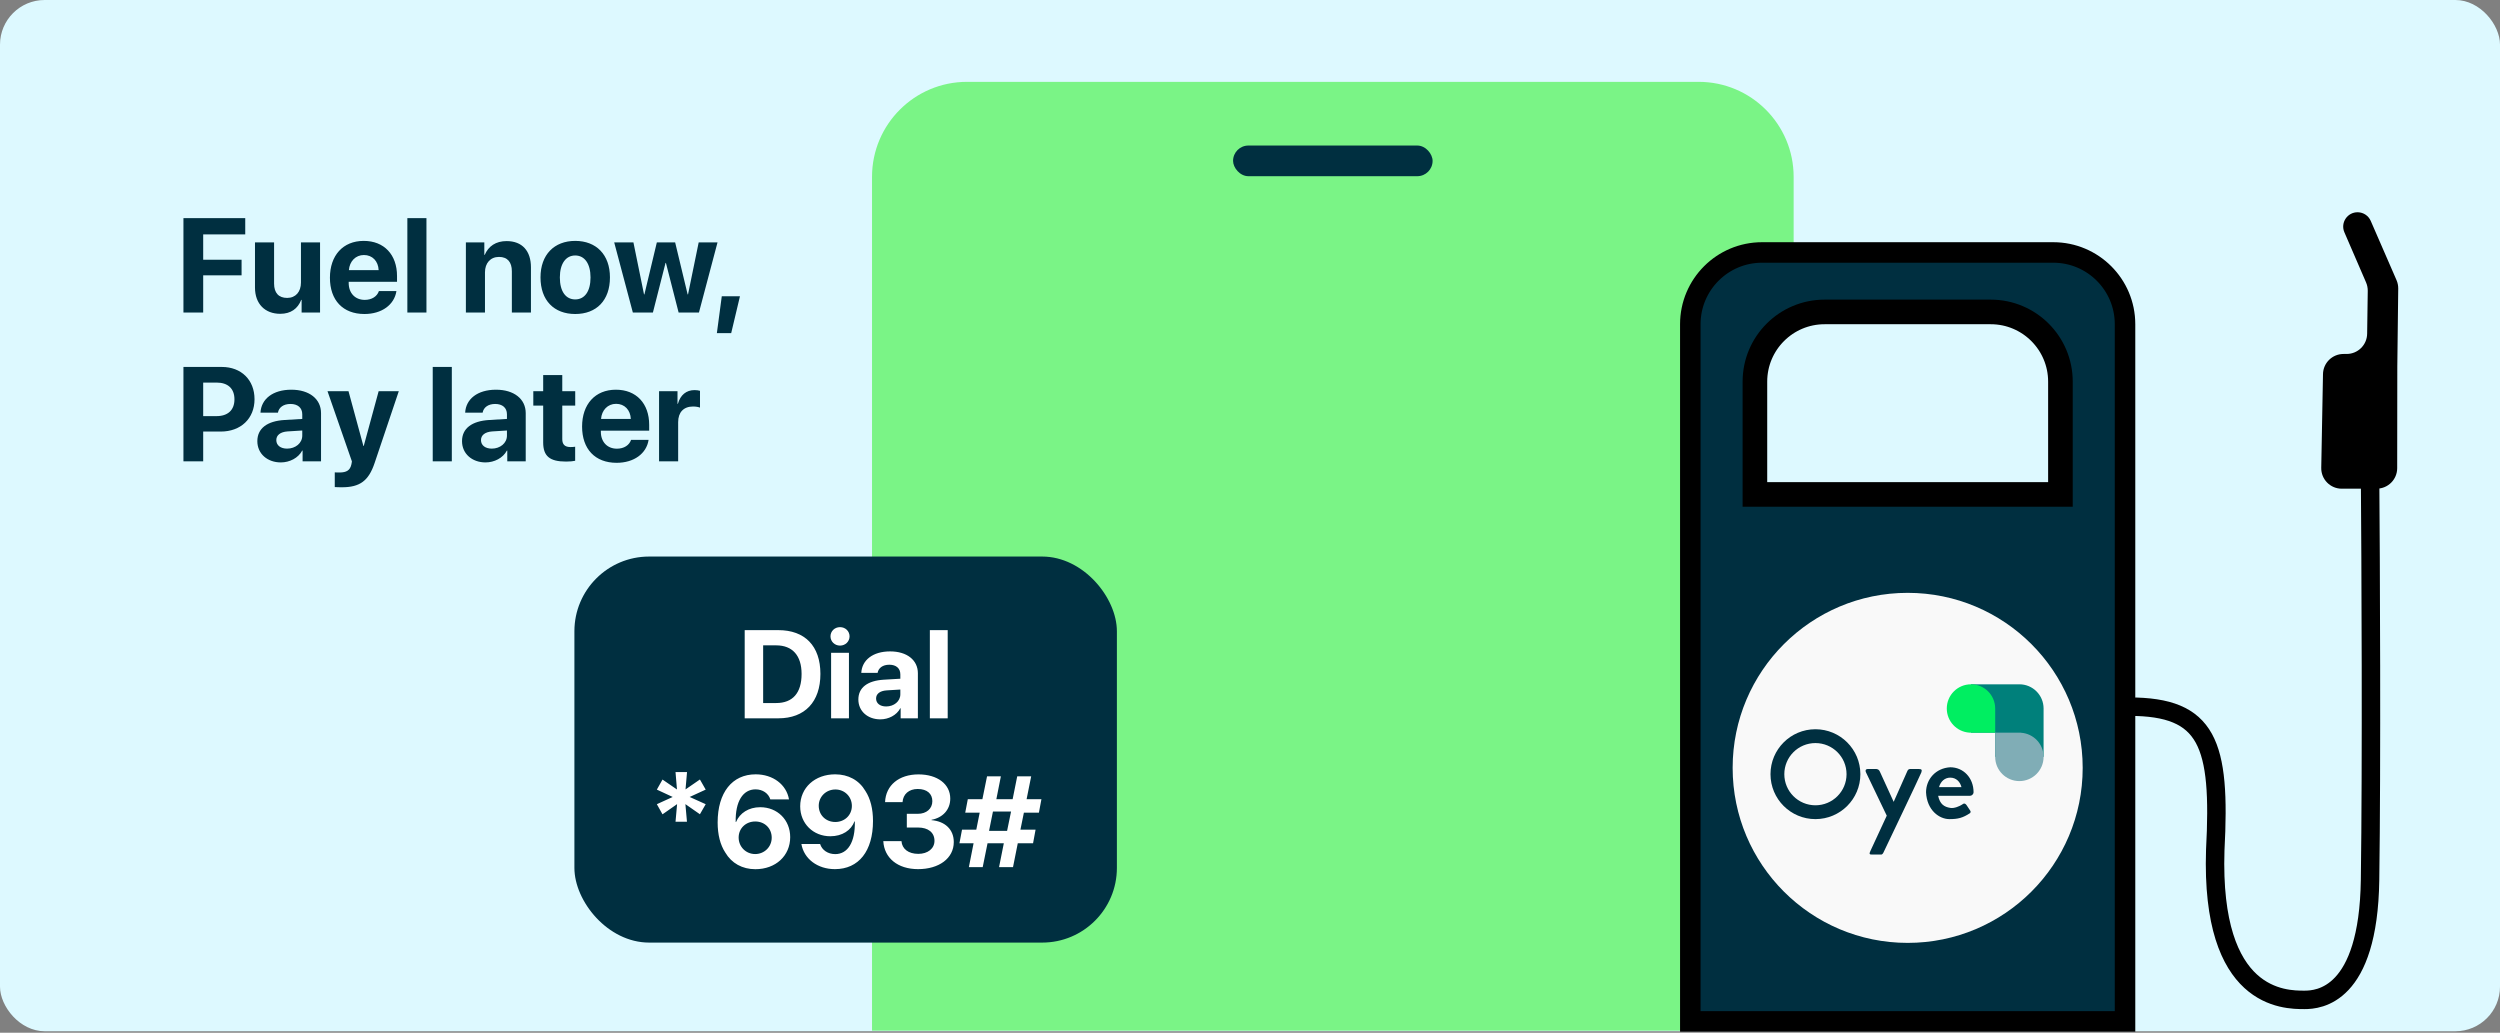
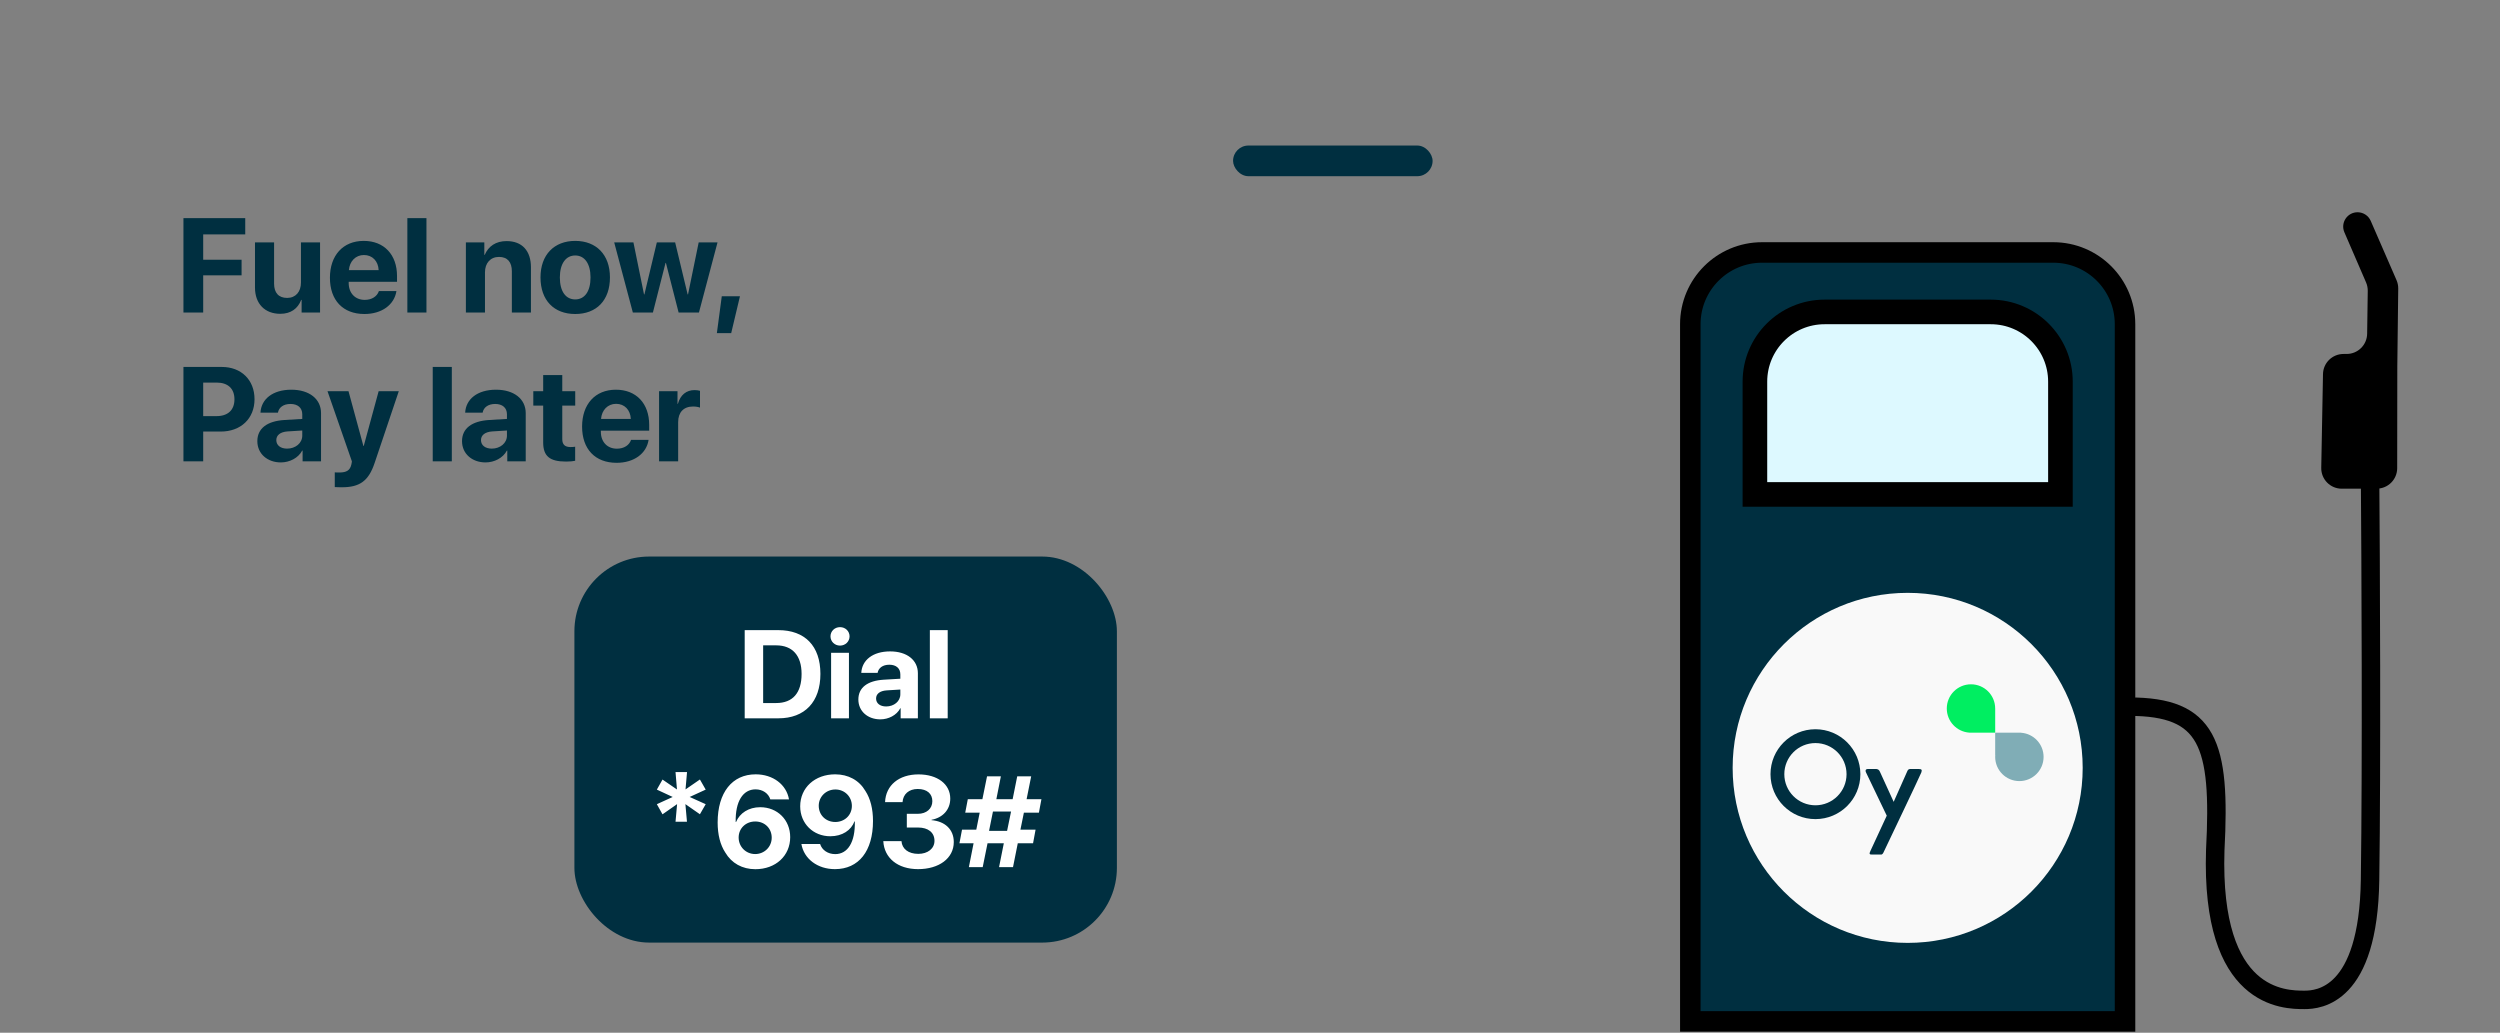
<svg xmlns="http://www.w3.org/2000/svg" width="1680" height="694" viewBox="0 0 1680 694" fill="none">
  <rect x="0" y="0" width="1680" height="694" fill="#808080" stroke="none" />
-   <rect width="1680" height="693" rx="30" fill="#DDF9FF" />
  <path d="M136.545 210H123.273V146.587H164.802V157.529H136.545V174.536H162.341V185.039H136.545V210ZM215.075 162.891V210H202.683V201.519H202.419C200.09 207.451 195.432 210.879 188.312 210.879C178.117 210.879 171.35 204.243 171.35 193.257V162.891H184.182V190.576C184.182 196.86 187.302 200.2 192.971 200.2C198.684 200.2 202.243 196.113 202.243 189.873V162.891H215.075ZM244.562 171.372C238.938 171.372 234.895 175.635 234.455 181.523H254.45C254.187 175.503 250.275 171.372 244.562 171.372ZM254.626 195.586H266.403C264.997 204.814 256.56 211.011 244.914 211.011C230.412 211.011 221.711 201.738 221.711 186.665C221.711 171.636 230.5 161.88 244.431 161.88C258.142 161.88 266.799 171.152 266.799 185.479V189.39H234.323V190.181C234.323 196.904 238.586 201.519 245.134 201.519C249.836 201.519 253.439 199.189 254.626 195.586ZM273.742 210V146.587H286.574V210H273.742ZM313.073 210V162.891H325.466V171.284H325.729C328.234 165.439 333.2 162.012 340.451 162.012C350.91 162.012 356.799 168.604 356.799 179.634V210H343.967V182.314C343.967 176.162 341.066 172.646 335.31 172.646C329.553 172.646 325.905 176.865 325.905 182.974V210H313.073ZM386.55 211.011C372.312 211.011 363.215 201.87 363.215 186.401C363.215 171.152 372.443 161.88 386.55 161.88C400.656 161.88 409.885 171.108 409.885 186.401C409.885 201.914 400.788 211.011 386.55 211.011ZM386.55 201.211C392.834 201.211 396.833 195.894 396.833 186.445C396.833 177.085 392.79 171.68 386.55 171.68C380.31 171.68 376.223 177.085 376.223 186.445C376.223 195.894 380.222 201.211 386.55 201.211ZM482.175 162.891L469.694 210H456.027L447.502 176.689H447.238L438.757 210H425.266L412.741 162.891H425.661L432.78 197.827H433.044L441.394 162.891H453.698L462.092 197.827H462.355L469.519 162.891H482.175ZM491.359 223.887H481.735L485.031 199.102H497.248L491.359 223.887ZM123.273 246.587H149.069C162.077 246.587 171.042 255.244 171.042 268.296C171.042 281.304 161.77 290.005 148.41 290.005H136.545V310H123.273V246.587ZM136.545 257.09V279.634H145.51C153.112 279.634 157.551 275.591 157.551 268.34C157.551 261.133 153.156 257.09 145.554 257.09H136.545ZM192.927 301.475C198.508 301.475 203.122 297.827 203.122 292.729V289.302L193.19 289.917C188.4 290.269 185.676 292.422 185.676 295.762C185.676 299.277 188.576 301.475 192.927 301.475ZM188.708 310.747C179.743 310.747 172.932 304.946 172.932 296.465C172.932 287.896 179.523 282.93 191.257 282.227L203.122 281.523V278.403C203.122 274.009 200.046 271.46 195.212 271.46C190.422 271.46 187.39 273.833 186.774 277.305H175.041C175.524 268.164 183.303 261.88 195.783 261.88C207.868 261.88 215.734 268.12 215.734 277.612V310H203.342V302.793H203.078C200.441 307.803 194.597 310.747 188.708 310.747ZM229.797 327.446C229.357 327.446 225.358 327.402 224.963 327.314V317.427C225.358 317.515 227.688 317.515 228.171 317.515C232.873 317.515 235.202 316.021 236.081 312.285C236.081 312.109 236.564 310.22 236.477 310.044L220.085 262.891H234.191L244.211 299.717H244.431L254.45 262.891H267.985L251.77 311.055C247.727 323.14 241.838 327.446 229.797 327.446ZM290.793 310V246.587H303.625V310H290.793ZM330.476 301.475C336.057 301.475 340.671 297.827 340.671 292.729V289.302L330.739 289.917C325.949 290.269 323.225 292.422 323.225 295.762C323.225 299.277 326.125 301.475 330.476 301.475ZM326.257 310.747C317.292 310.747 310.48 304.946 310.48 296.465C310.48 287.896 317.072 282.93 328.806 282.227L340.671 281.523V278.403C340.671 274.009 337.595 271.46 332.761 271.46C327.971 271.46 324.938 273.833 324.323 277.305H312.59C313.073 268.164 320.852 261.88 333.332 261.88C345.417 261.88 353.283 268.12 353.283 277.612V310H340.891V302.793H340.627C337.99 307.803 332.146 310.747 326.257 310.747ZM365.017 252.036H377.849V262.891H386.55V272.559H377.849V295.103C377.849 298.706 379.606 300.42 383.386 300.42C384.528 300.42 385.715 300.332 386.506 300.2V309.648C385.188 309.956 382.99 310.176 380.397 310.176C369.323 310.176 365.017 306.484 365.017 297.3V272.559H358.381V262.891H365.017V252.036ZM414.016 271.372C408.391 271.372 404.348 275.635 403.908 281.523H423.903C423.64 275.503 419.729 271.372 414.016 271.372ZM424.079 295.586H435.856C434.45 304.814 426.013 311.011 414.367 311.011C399.865 311.011 391.164 301.738 391.164 286.665C391.164 271.636 399.953 261.88 413.884 261.88C427.595 261.88 436.252 271.152 436.252 285.479V289.39H403.776V290.181C403.776 296.904 408.039 301.519 414.587 301.519C419.289 301.519 422.893 299.189 424.079 295.586ZM442.888 310V262.891H455.28V271.372H455.544C457.214 265.396 461.213 262.144 466.75 262.144C468.244 262.144 469.519 262.363 470.397 262.627V273.921C469.343 273.481 467.585 273.174 465.739 273.174C459.411 273.174 455.72 277.041 455.72 283.677V310H442.888Z" fill="#002F40" />
-   <path d="M586 118.848C586 83.586 614.586 55 649.848 55H1141.48C1176.74 55 1205.33 83.586 1205.33 118.848V692.599H586V118.848Z" fill="#7AF486" />
  <rect x="828.624" y="97.799" width="134.082" height="20.607" rx="10.303" fill="#002F40" />
  <rect x="386" y="374" width="364.55" height="259.418" rx="50.21" fill="#002F40" />
  <path d="M500.434 423.451H523.062C540.843 423.451 551.315 434.046 551.315 452.854C551.315 471.662 540.843 482.709 523.062 482.709H500.434V423.451ZM512.836 433.677V472.443H521.583C532.671 472.443 538.667 465.708 538.667 452.895C538.667 440.493 532.507 433.677 521.583 433.677H512.836ZM558.501 482.709V438.687H570.492V482.709H558.501ZM564.497 433.841C560.883 433.841 558.091 431.089 558.091 427.64C558.091 424.149 560.883 421.439 564.497 421.439C568.111 421.439 570.903 424.149 570.903 427.64C570.903 431.089 568.111 433.841 564.497 433.841ZM595.501 474.742C600.717 474.742 605.029 471.334 605.029 466.57V463.367L595.748 463.942C591.272 464.27 588.726 466.283 588.726 469.404C588.726 472.689 591.436 474.742 595.501 474.742ZM591.559 483.407C583.182 483.407 576.817 477.986 576.817 470.061C576.817 462.053 582.976 457.413 593.941 456.755L605.029 456.098V453.183C605.029 449.076 602.154 446.694 597.637 446.694C593.161 446.694 590.327 448.912 589.752 452.156H578.788C579.239 443.614 586.508 437.742 598.171 437.742C609.464 437.742 616.815 443.573 616.815 452.444V482.709H605.234V475.974H604.988C602.524 480.656 597.062 483.407 591.559 483.407ZM624.863 482.709V423.451H636.855V482.709H624.863ZM470.344 547.178L460.584 540.376L461.64 552.206H453.951L455.007 540.376L445.206 547.22L441.404 540.419L452.05 535.56L441.404 530.617L445.206 523.857L454.923 530.532L453.951 518.83H461.683L460.669 530.49L470.344 523.815L474.23 530.617L463.457 535.56L474.23 540.419L470.344 547.178ZM507.606 584.103C498.861 584.103 491.637 580.132 487.37 572.865C483.99 567.711 482.258 560.824 482.258 552.713C482.258 532.518 492.059 520.351 507.818 520.351C519.436 520.351 528.519 527.237 530.209 537.208H517.662C516.436 533.152 512.507 530.448 507.733 530.448C499.241 530.448 494.087 538.602 494.383 552.375H494.636C497.087 546.418 503.086 542.446 510.86 542.446C522.436 542.446 531.012 550.981 531.012 562.557C531.012 575.104 521.253 584.103 507.606 584.103ZM507.48 573.921C513.69 573.921 518.591 569.063 518.591 562.937C518.591 556.642 513.901 552.037 507.522 552.037C501.185 552.037 496.368 556.642 496.368 562.81C496.368 569.021 501.227 573.921 507.48 573.921ZM561.05 584.061C549.39 584.061 540.222 577.132 538.532 567.162H551.122C552.347 571.26 556.361 573.964 561.262 573.964C569.669 573.964 574.781 565.979 574.443 551.995C574.401 551.995 574.316 551.995 574.316 551.995H574.232H574.19C571.993 557.952 565.993 561.965 557.966 561.965C546.475 561.965 537.729 553.431 537.729 541.855C537.729 529.307 547.616 520.351 561.219 520.351C570.007 520.351 577.316 524.28 581.541 531.504C584.921 536.701 586.653 543.545 586.653 551.699C586.653 571.893 577.105 584.061 561.05 584.061ZM561.304 552.375C567.641 552.375 572.457 547.727 572.457 541.559C572.457 535.349 567.599 530.532 561.388 530.532C555.136 530.532 550.193 535.349 550.193 541.475C550.193 547.727 554.967 552.375 561.304 552.375ZM609.382 556.093V546.883H616.776C622.606 546.883 626.535 543.418 626.535 538.391C626.535 533.448 623.029 530.194 616.691 530.194C610.777 530.194 606.848 533.701 606.51 539.024H594.765C595.229 527.744 604.017 520.393 617.241 520.393C629.915 520.393 638.576 526.899 638.576 536.658C638.576 544.136 633.464 549.544 625.986 550.896V551.15C635.069 551.91 640.942 557.402 640.942 565.852C640.942 576.794 631.013 584.061 616.945 584.061C603.172 584.061 594.173 576.498 593.582 565.26H605.791C606.172 570.415 610.396 573.795 617.114 573.795C623.493 573.795 627.972 570.204 627.972 565.049C627.972 559.472 623.789 556.093 616.903 556.093H609.382ZM671.361 582.709L674.571 566.655H663.629L660.376 582.709H651.081L654.25 566.655H644.744L646.476 557.529H656.067L658.348 546.122H648.631L650.363 537.081H660.165L663.291 521.703H672.586L669.544 537.081H680.486L683.57 521.703H692.949L689.865 537.081H699.836L698.146 546.122H688.049L685.725 557.529H695.907L694.217 566.655H683.95L680.74 582.709H671.361ZM664.643 558.332H676.768L679.43 545.362H667.262L664.643 558.332Z" fill="white" />
  <path d="M1135.89 217.881C1135.89 191.245 1157.48 169.652 1184.12 169.652H1379.79C1406.42 169.652 1428.02 191.245 1428.02 217.881V686.387H1135.89V217.881Z" fill="#002F40" />
  <path d="M1135.89 217.881C1135.89 191.245 1157.48 169.652 1184.12 169.652H1379.79C1406.42 169.652 1428.02 191.245 1428.02 217.881V686.387H1135.89V217.881Z" stroke="black" stroke-width="13.78" />
  <path d="M1179.3 256.464C1179.3 230.589 1200.27 209.613 1226.15 209.613H1337.76C1363.64 209.613 1384.61 230.589 1384.61 256.464V332.252H1179.3V256.464Z" fill="#DDF9FF" stroke="black" stroke-width="16.535" />
  <circle cx="1281.95" cy="516.007" r="117.613" fill="#F9F9F9" />
-   <path fill-rule="evenodd" clip-rule="evenodd" d="M1373.29 476.112C1373.29 476.111 1373.29 476.111 1373.29 476.111C1373.29 467.13 1366.01 459.85 1357.03 459.85L1356.98 459.85H1324.5V492.372H1340.76V508.634H1373.29V476.112Z" fill="#00807B" />
  <path fill-rule="evenodd" clip-rule="evenodd" d="M1323.34 492.331C1314.9 491.736 1308.24 484.701 1308.24 476.111C1308.24 467.13 1315.52 459.85 1324.5 459.85C1333.48 459.85 1340.76 467.13 1340.76 476.111H1340.77V492.372H1324.6C1324.56 492.372 1324.53 492.372 1324.5 492.372C1324.47 492.372 1324.44 492.372 1324.41 492.372H1323.34V492.331Z" fill="#00EE61" />
  <path fill-rule="evenodd" clip-rule="evenodd" d="M1357.03 524.893C1366.01 524.893 1373.29 517.613 1373.29 508.632C1373.29 500.042 1366.63 493.008 1358.19 492.412V492.371H1357.03H1340.76V507.471H1340.81C1340.78 507.854 1340.76 508.242 1340.76 508.632C1340.76 517.613 1348.04 524.893 1357.03 524.893Z" fill="#80ADB6" />
-   <path fill-rule="evenodd" clip-rule="evenodd" d="M1310.56 515.603C1300.69 516.183 1294.3 523.733 1294.3 532.444C1294.88 544.64 1303.32 550.448 1309.98 550.448C1315.79 550.448 1318.99 549.645 1323.92 546.382C1324.35 545.702 1324.36 545.322 1323.92 544.64L1321.6 541.156C1320.44 539.413 1319.28 539.994 1318.7 540.575C1316.95 541.736 1313.22 543.403 1310.56 542.898C1306.5 542.24 1303.63 540.448 1302.43 534.767H1323.92C1325.08 534.767 1326.24 533.606 1326.24 532.444C1326.24 522.572 1319.28 515.603 1310.56 515.603ZM1303.02 528.961H1318.11C1317.24 525.438 1314.63 522.572 1310.57 522.572C1307.08 522.572 1304.18 524.895 1303.02 528.961Z" fill="#002F40" />
  <path fill-rule="evenodd" clip-rule="evenodd" d="M1219.97 550.446C1236.65 550.446 1250.17 536.926 1250.17 520.247C1250.17 503.569 1236.65 490.049 1219.97 490.049C1203.29 490.049 1189.77 503.569 1189.77 520.247C1189.77 536.926 1203.29 550.446 1219.97 550.446ZM1219.97 541.156C1231.52 541.156 1240.88 531.795 1240.88 520.249C1240.88 508.702 1231.52 499.342 1219.97 499.342C1208.42 499.342 1199.06 508.702 1199.06 520.249C1199.06 531.795 1208.42 541.156 1219.97 541.156Z" fill="#002F40" />
-   <path d="M1267.9 548.133L1256.87 571.943C1256 573.793 1256.23 574.315 1258.03 574.266H1264.42C1264.97 574.008 1265.22 573.753 1265.58 573.105C1265.58 573.105 1290.55 520.838 1291.13 519.096C1291.72 517.353 1291.4 516.797 1289.39 516.773H1284.17C1282.8 516.705 1282.36 517.042 1281.84 517.934L1272.55 538.841L1263.26 518.515C1262.73 517.408 1262.25 516.994 1260.94 516.773H1255.13C1253.52 516.871 1253.39 517.934 1253.97 519.096C1254.55 520.257 1267.9 548.133 1267.9 548.133Z" fill="#002F40" />
+   <path d="M1267.9 548.133L1256.87 571.943C1256 573.793 1256.23 574.315 1258.03 574.266H1264.42C1264.97 574.008 1265.22 573.753 1265.58 573.105C1265.58 573.105 1290.55 520.838 1291.13 519.096C1291.72 517.353 1291.4 516.797 1289.39 516.773H1284.17C1282.8 516.705 1282.36 517.042 1281.84 517.934L1272.55 538.841L1263.26 518.515C1262.73 517.408 1262.25 516.994 1260.94 516.773H1255.13C1253.52 516.871 1253.39 517.934 1253.97 519.096Z" fill="#002F40" />
  <path d="M1430.77 474.87C1483.69 474.87 1492.47 499.464 1488.65 571.327C1485.44 671.918 1535.24 671.918 1548.59 671.918C1557.95 671.918 1591.58 669.576 1592.68 591.307C1593.79 513.039 1593.14 376.805 1592.68 318.472" stroke="black" stroke-width="12.402" />
  <path d="M1584.48 142.638C1588.25 142.716 1591.63 144.979 1593.13 148.432L1610.46 188.252C1611.24 190.038 1611.63 191.968 1611.61 193.916L1610.99 246.322L1610.91 314.615C1610.9 322.213 1604.74 328.37 1597.15 328.379L1573.67 328.406C1565.95 328.415 1559.73 322.085 1559.88 314.369L1561.05 251.385C1561.19 243.883 1567.31 237.872 1574.82 237.864L1576.96 237.861C1584.49 237.852 1590.62 231.803 1590.72 224.274L1591.13 195.468C1591.15 193.522 1590.77 191.593 1590 189.807L1575.43 156.111C1572.64 149.662 1577.46 142.492 1584.48 142.638Z" fill="black" />
</svg>